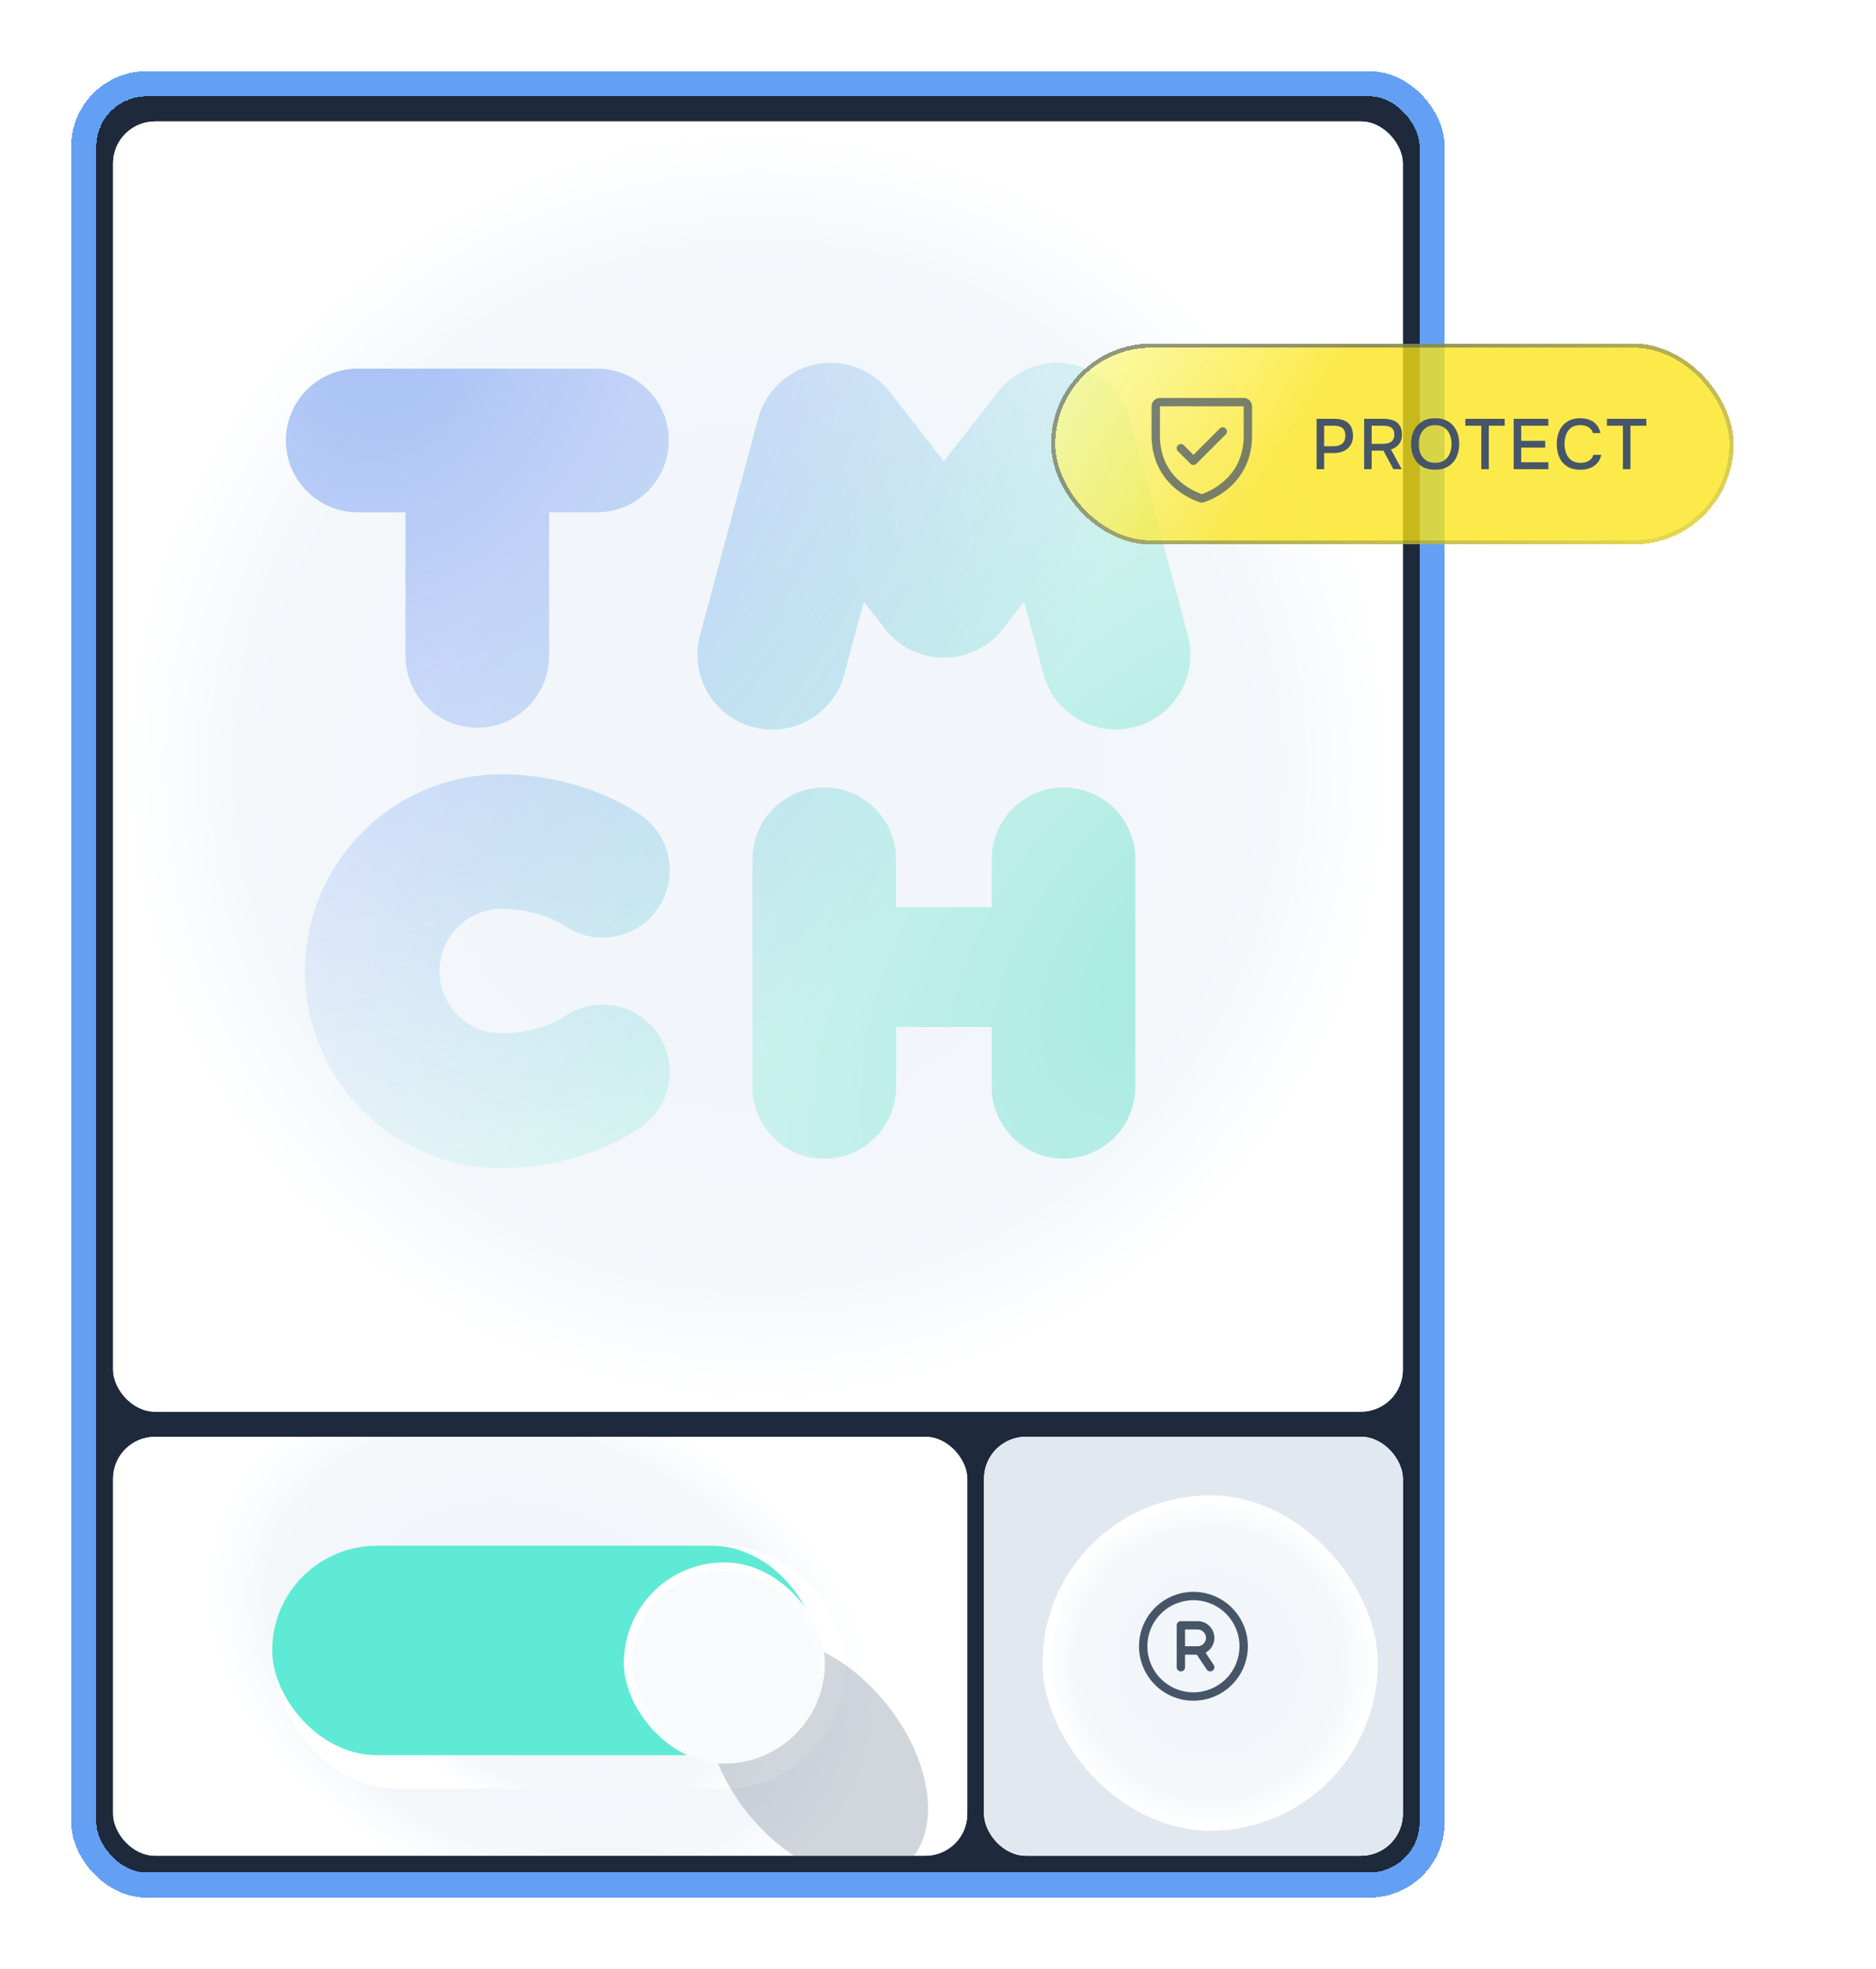
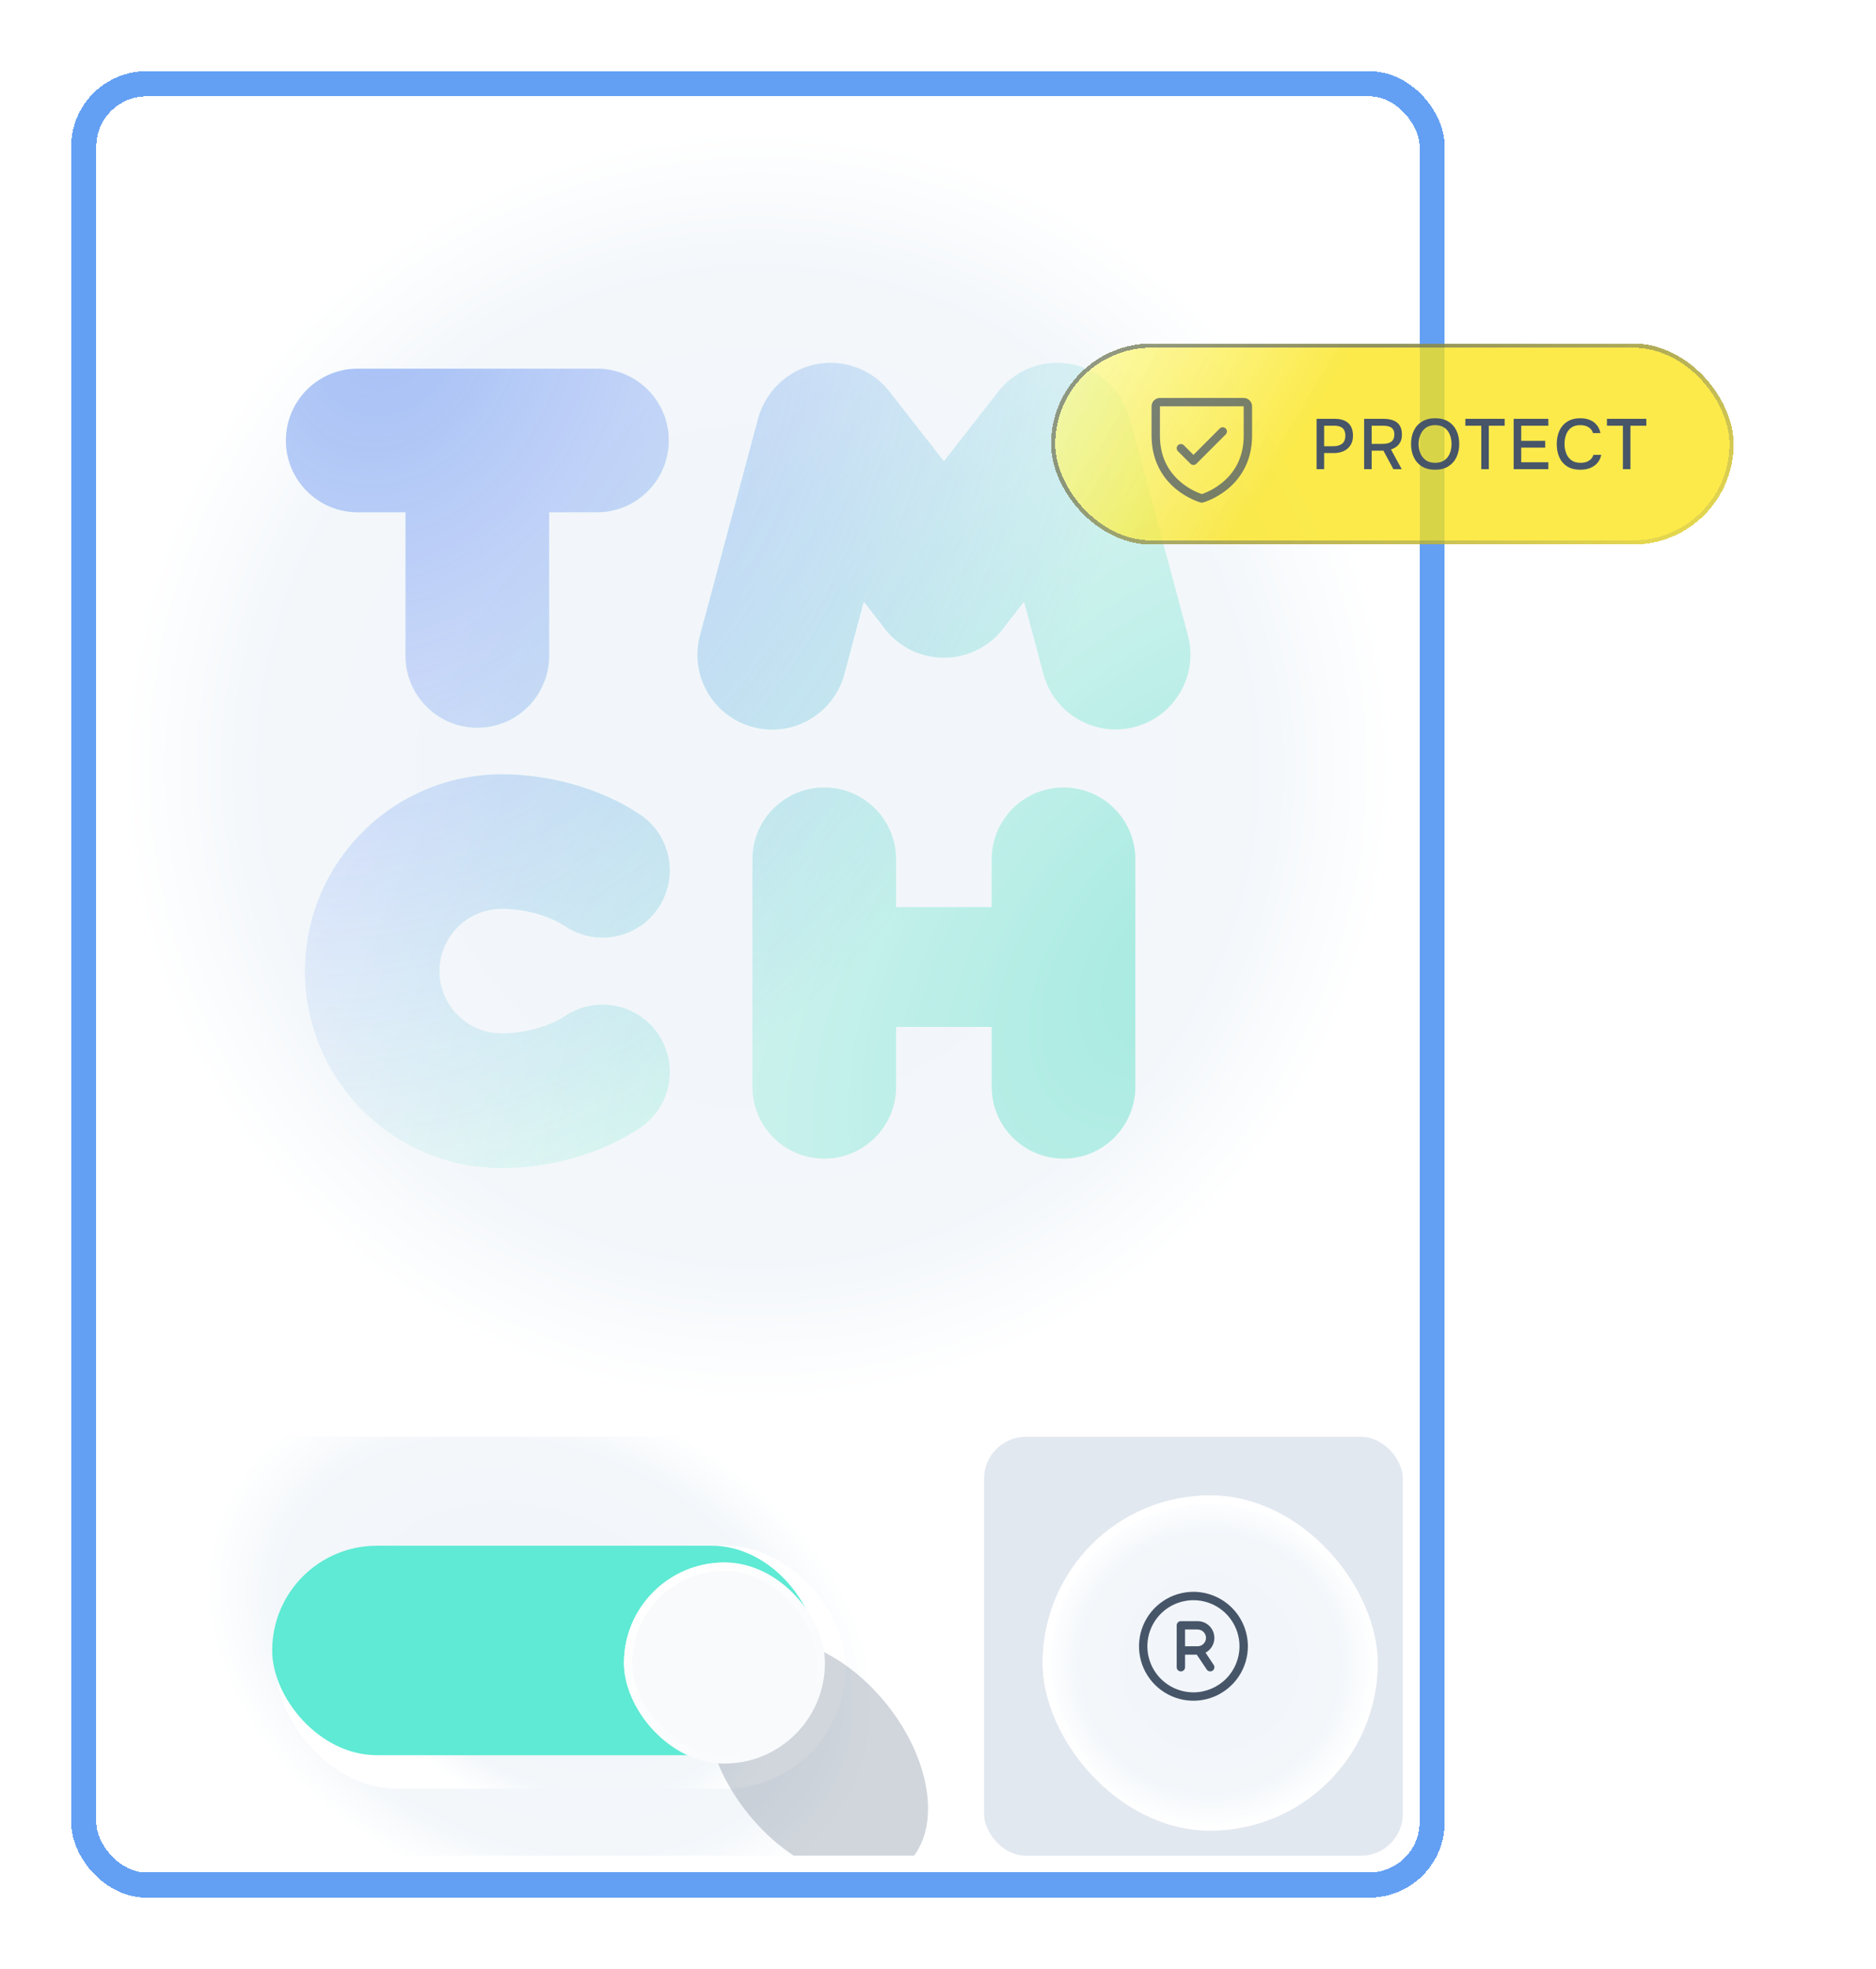
<svg xmlns="http://www.w3.org/2000/svg" width="448" height="470" viewBox="0 0 448 470" fill="none">
  <g filter="url(#filter0_dd_5223_3724)">
-     <rect x="23" y="23" width="316" height="424" rx="12" fill="#1E293B" shape-rendering="crispEdges" />
    <rect x="20" y="20" width="322" height="430" rx="15" stroke="#63A0F3" stroke-width="6" shape-rendering="crispEdges" />
    <g filter="url(#filter1_d_5223_3724)">
      <rect x="27" y="27" width="308" height="308" rx="10" fill="#F8FAFC" />
      <rect x="27" y="27" width="308" height="308" rx="10" fill="url(#paint0_angular_5223_3724)" fill-opacity="0.95" />
      <g filter="url(#filter2_ii_5223_3724)">
        <path fill-rule="evenodd" clip-rule="evenodd" d="M239.136 153.943C235.868 156.494 231.99 157.727 228.141 157.721C224.294 157.727 220.415 156.494 217.147 153.943C215.665 152.786 214.416 151.442 213.407 149.97L209.002 144.328L204.357 161.665C201.807 171.18 192.027 176.827 182.513 174.277C172.998 171.728 167.351 161.948 169.901 152.433L183.75 100.749C184.246 98.896 185.017 97.19 186.006 95.662C187.073 93.976 188.443 92.441 190.107 91.142C197.871 85.081 209.079 86.461 215.141 94.225L228.142 110.877L241.142 94.225C247.204 86.461 258.412 85.081 266.177 91.142C267.146 91.899 268.015 92.735 268.783 93.635C270.502 95.614 271.81 98.005 272.534 100.708L286.383 152.392C288.932 161.907 283.286 171.687 273.771 174.236C264.256 176.786 254.476 171.139 251.927 161.624L247.289 144.318L242.877 149.97C241.867 151.442 240.618 152.786 239.136 153.943ZM116.72 88.737C116.758 88.737 116.795 88.737 116.833 88.738L145.289 88.738C154.757 88.738 162.431 96.412 162.431 105.88C162.431 115.347 154.757 123.021 145.289 123.021H133.862L133.862 157.305C133.862 166.772 126.187 174.447 116.72 174.447C107.253 174.447 99.578 166.772 99.578 157.305L99.578 123.021H88.15C78.683 123.021 71.008 115.347 71.008 105.88C71.008 96.412 78.683 88.738 88.15 88.738L116.607 88.738C116.645 88.737 116.682 88.737 116.72 88.737ZM256.709 188.732C266.176 188.732 273.851 196.407 273.851 205.874V231.586L273.851 260.157C273.851 269.624 266.176 277.298 256.709 277.298C247.242 277.298 239.567 269.624 239.567 260.157V245.871H216.711V260.157C216.711 269.624 209.036 277.298 199.569 277.298C190.102 277.298 182.427 269.624 182.427 260.157L182.427 205.874C182.427 196.407 190.102 188.732 199.569 188.732C209.036 188.732 216.711 196.407 216.711 205.874V217.301H239.567V205.874C239.567 196.407 247.242 188.732 256.709 188.732ZM107.666 232.562C107.666 224.336 114.335 217.667 122.562 217.667C127.977 217.667 133.932 219.318 137.726 221.847C145.098 226.762 155.058 224.77 159.972 217.398C164.887 210.027 162.895 200.067 155.523 195.152C145.567 188.515 133.148 185.583 122.562 185.583C96.616 185.583 75.583 206.617 75.583 232.562C75.583 258.508 96.616 279.542 122.562 279.542C133.148 279.542 145.567 276.609 155.523 269.972C162.895 265.058 164.887 255.098 159.972 247.727C155.058 240.355 145.098 238.363 137.726 243.277C133.932 245.807 127.977 247.458 122.562 247.458C114.335 247.458 107.666 240.789 107.666 232.562Z" fill="#5EEAD4" fill-opacity="0.2" />
        <path fill-rule="evenodd" clip-rule="evenodd" d="M239.136 153.943C235.868 156.494 231.99 157.727 228.141 157.721C224.294 157.727 220.415 156.494 217.147 153.943C215.665 152.786 214.416 151.442 213.407 149.97L209.002 144.328L204.357 161.665C201.807 171.18 192.027 176.827 182.513 174.277C172.998 171.728 167.351 161.948 169.901 152.433L183.75 100.749C184.246 98.896 185.017 97.19 186.006 95.662C187.073 93.976 188.443 92.441 190.107 91.142C197.871 85.081 209.079 86.461 215.141 94.225L228.142 110.877L241.142 94.225C247.204 86.461 258.412 85.081 266.177 91.142C267.146 91.899 268.015 92.735 268.783 93.635C270.502 95.614 271.81 98.005 272.534 100.708L286.383 152.392C288.932 161.907 283.286 171.687 273.771 174.236C264.256 176.786 254.476 171.139 251.927 161.624L247.289 144.318L242.877 149.97C241.867 151.442 240.618 152.786 239.136 153.943ZM116.72 88.737C116.758 88.737 116.795 88.737 116.833 88.738L145.289 88.738C154.757 88.738 162.431 96.412 162.431 105.88C162.431 115.347 154.757 123.021 145.289 123.021H133.862L133.862 157.305C133.862 166.772 126.187 174.447 116.72 174.447C107.253 174.447 99.578 166.772 99.578 157.305L99.578 123.021H88.15C78.683 123.021 71.008 115.347 71.008 105.88C71.008 96.412 78.683 88.738 88.15 88.738L116.607 88.738C116.645 88.737 116.682 88.737 116.72 88.737ZM256.709 188.732C266.176 188.732 273.851 196.407 273.851 205.874V231.586L273.851 260.157C273.851 269.624 266.176 277.298 256.709 277.298C247.242 277.298 239.567 269.624 239.567 260.157V245.871H216.711V260.157C216.711 269.624 209.036 277.298 199.569 277.298C190.102 277.298 182.427 269.624 182.427 260.157L182.427 205.874C182.427 196.407 190.102 188.732 199.569 188.732C209.036 188.732 216.711 196.407 216.711 205.874V217.301H239.567V205.874C239.567 196.407 247.242 188.732 256.709 188.732ZM107.666 232.562C107.666 224.336 114.335 217.667 122.562 217.667C127.977 217.667 133.932 219.318 137.726 221.847C145.098 226.762 155.058 224.77 159.972 217.398C164.887 210.027 162.895 200.067 155.523 195.152C145.567 188.515 133.148 185.583 122.562 185.583C96.616 185.583 75.583 206.617 75.583 232.562C75.583 258.508 96.616 279.542 122.562 279.542C133.148 279.542 145.567 276.609 155.523 269.972C162.895 265.058 164.887 255.098 159.972 247.727C155.058 240.355 145.098 238.363 137.726 243.277C133.932 245.807 127.977 247.458 122.562 247.458C114.335 247.458 107.666 240.789 107.666 232.562Z" fill="url(#paint1_radial_5223_3724)" />
        <path fill-rule="evenodd" clip-rule="evenodd" d="M239.136 153.943C235.868 156.494 231.99 157.727 228.141 157.721C224.294 157.727 220.415 156.494 217.147 153.943C215.665 152.786 214.416 151.442 213.407 149.97L209.002 144.328L204.357 161.665C201.807 171.18 192.027 176.827 182.513 174.277C172.998 171.728 167.351 161.948 169.901 152.433L183.75 100.749C184.246 98.896 185.017 97.19 186.006 95.662C187.073 93.976 188.443 92.441 190.107 91.142C197.871 85.081 209.079 86.461 215.141 94.225L228.142 110.877L241.142 94.225C247.204 86.461 258.412 85.081 266.177 91.142C267.146 91.899 268.015 92.735 268.783 93.635C270.502 95.614 271.81 98.005 272.534 100.708L286.383 152.392C288.932 161.907 283.286 171.687 273.771 174.236C264.256 176.786 254.476 171.139 251.927 161.624L247.289 144.318L242.877 149.97C241.867 151.442 240.618 152.786 239.136 153.943ZM116.72 88.737C116.758 88.737 116.795 88.737 116.833 88.738L145.289 88.738C154.757 88.738 162.431 96.412 162.431 105.88C162.431 115.347 154.757 123.021 145.289 123.021H133.862L133.862 157.305C133.862 166.772 126.187 174.447 116.72 174.447C107.253 174.447 99.578 166.772 99.578 157.305L99.578 123.021H88.15C78.683 123.021 71.008 115.347 71.008 105.88C71.008 96.412 78.683 88.738 88.15 88.738L116.607 88.738C116.645 88.737 116.682 88.737 116.72 88.737ZM256.709 188.732C266.176 188.732 273.851 196.407 273.851 205.874V231.586L273.851 260.157C273.851 269.624 266.176 277.298 256.709 277.298C247.242 277.298 239.567 269.624 239.567 260.157V245.871H216.711V260.157C216.711 269.624 209.036 277.298 199.569 277.298C190.102 277.298 182.427 269.624 182.427 260.157L182.427 205.874C182.427 196.407 190.102 188.732 199.569 188.732C209.036 188.732 216.711 196.407 216.711 205.874V217.301H239.567V205.874C239.567 196.407 247.242 188.732 256.709 188.732ZM107.666 232.562C107.666 224.336 114.335 217.667 122.562 217.667C127.977 217.667 133.932 219.318 137.726 221.847C145.098 226.762 155.058 224.77 159.972 217.398C164.887 210.027 162.895 200.067 155.523 195.152C145.567 188.515 133.148 185.583 122.562 185.583C96.616 185.583 75.583 206.617 75.583 232.562C75.583 258.508 96.616 279.542 122.562 279.542C133.148 279.542 145.567 276.609 155.523 269.972C162.895 265.058 164.887 255.098 159.972 247.727C155.058 240.355 145.098 238.363 137.726 243.277C133.932 245.807 127.977 247.458 122.562 247.458C114.335 247.458 107.666 240.789 107.666 232.562Z" fill="url(#paint2_radial_5223_3724)" fill-opacity="0.39" />
      </g>
    </g>
    <g filter="url(#filter3_d_5223_3724)">
      <g clip-path="url(#clip0_5223_3724)">
        <rect x="235" y="341" width="100" height="100" rx="10" fill="#F8FAFC" />
        <rect x="235" y="341" width="100" height="100" rx="10" fill="url(#paint3_angular_5223_3724)" fill-opacity="0.95" />
        <rect x="235" y="341" width="100" height="100" rx="10" fill="#E2E8F0" />
        <g filter="url(#filter4_ddif_5223_3724)">
          <rect x="245" y="351" width="80" height="80" rx="40" fill="#F8FAFC" />
          <rect x="245" y="351" width="80" height="80" rx="40" fill="url(#paint4_angular_5223_3724)" fill-opacity="0.95" />
          <rect x="246" y="352" width="78" height="78" rx="39" stroke="url(#paint5_linear_5223_3724)" stroke-width="2" />
        </g>
        <path d="M285 378C282.429 378 279.915 378.762 277.778 380.191C275.64 381.619 273.974 383.65 272.99 386.025C272.006 388.401 271.748 391.014 272.25 393.536C272.751 396.058 273.99 398.374 275.808 400.192C277.626 402.01 279.942 403.249 282.464 403.75C284.986 404.252 287.599 403.994 289.975 403.01C292.35 402.026 294.381 400.36 295.809 398.222C297.238 396.085 298 393.571 298 391C297.996 387.553 296.626 384.249 294.188 381.812C291.751 379.374 288.447 378.004 285 378ZM285 402C282.824 402 280.698 401.355 278.889 400.146C277.08 398.937 275.67 397.22 274.837 395.21C274.005 393.2 273.787 390.988 274.211 388.854C274.636 386.72 275.683 384.76 277.222 383.222C278.76 381.683 280.72 380.636 282.854 380.211C284.988 379.787 287.2 380.005 289.21 380.837C291.22 381.67 292.937 383.08 294.146 384.889C295.355 386.698 296 388.824 296 391C295.997 393.916 294.837 396.712 292.775 398.775C290.712 400.837 287.916 401.997 285 402ZM287.886 392.526C288.672 392.105 289.295 391.434 289.656 390.619C290.016 389.804 290.095 388.892 289.878 388.028C289.661 387.163 289.162 386.396 288.46 385.847C287.757 385.299 286.891 385 286 385H282C281.735 385 281.48 385.105 281.293 385.293C281.105 385.48 281 385.735 281 386V396C281 396.265 281.105 396.52 281.293 396.707C281.48 396.895 281.735 397 282 397C282.265 397 282.52 396.895 282.707 396.707C282.895 396.52 283 396.265 283 396V393H285.799L288.174 396.555C288.321 396.776 288.55 396.929 288.81 396.981C289.07 397.033 289.34 396.98 289.561 396.833C289.782 396.685 289.935 396.456 289.987 396.196C290.039 395.936 289.986 395.666 289.839 395.445L287.886 392.526ZM283 387H286C286.53 387 287.039 387.211 287.414 387.586C287.789 387.961 288 388.47 288 389C288 389.53 287.789 390.039 287.414 390.414C287.039 390.789 286.53 391 286 391H283V387Z" fill="#475569" />
      </g>
    </g>
    <g filter="url(#filter5_d_5223_3724)">
      <g clip-path="url(#clip1_5223_3724)">
        <rect x="27" y="341" width="204" height="100" rx="10" fill="#F8FAFC" />
        <rect x="27" y="341" width="204" height="100" rx="10" fill="url(#paint6_angular_5223_3724)" fill-opacity="0.95" />
        <g filter="url(#filter6_ddif_5223_3724)">
          <rect x="61" y="362" width="136" height="58" rx="29" fill="#F8FAFC" />
          <rect x="61" y="362" width="136" height="58" rx="29" fill="url(#paint7_angular_5223_3724)" fill-opacity="0.95" />
-           <rect x="62" y="363" width="134" height="56" rx="28" stroke="url(#paint8_linear_5223_3724)" stroke-width="2" />
        </g>
        <g filter="url(#filter7_if_5223_3724)">
          <rect x="64" y="366" width="130" height="50" rx="25" fill="#5EEAD4" />
        </g>
        <g opacity="0.3" filter="url(#filter8_f_5223_3724)">
          <ellipse cx="195.158" cy="417.857" rx="21.084" ry="32.944" transform="rotate(-39.185 195.158 417.857)" fill="#64748B" />
        </g>
        <g filter="url(#filter9_ddif_5223_3724)">
          <rect x="145" y="367" width="48" height="48" rx="24" fill="#F8FAFC" />
          <rect x="146" y="368" width="46" height="46" rx="23" stroke="url(#paint9_linear_5223_3724)" stroke-width="2" />
        </g>
      </g>
    </g>
  </g>
  <g filter="url(#filter10_bd_5223_3724)">
    <rect x="251" y="68" width="163" height="48" rx="24" fill="url(#paint10_linear_5223_3724)" shape-rendering="crispEdges" />
    <rect x="251.5" y="68.5" width="162" height="47" rx="23.5" stroke="url(#paint11_linear_5223_3724)" shape-rendering="crispEdges" />
    <g opacity="0.73">
      <path d="M297 81H277C276.47 81 275.961 81.211 275.586 81.586C275.211 81.961 275 82.47 275 83V90C275 96.59 278.19 100.584 280.866 102.774C283.749 105.131 286.616 105.931 286.741 105.965C286.913 106.012 287.094 106.012 287.266 105.965C287.391 105.931 290.255 105.131 293.141 102.774C295.81 100.584 299 96.59 299 90V83C299 82.47 298.789 81.961 298.414 81.586C298.039 81.211 297.53 81 297 81ZM297 90C297 94.634 295.292 98.395 291.925 101.177C290.459 102.385 288.792 103.324 287 103.952C285.232 103.335 283.585 102.412 282.135 101.226C278.728 98.439 277 94.662 277 90V83H297V90ZM281.292 93.707C281.105 93.52 280.999 93.265 280.999 93C280.999 92.735 281.105 92.48 281.292 92.293C281.48 92.105 281.735 91.999 282 91.999C282.265 91.999 282.52 92.105 282.708 92.293L285 94.586L291.292 88.293C291.385 88.2 291.496 88.126 291.617 88.076C291.738 88.025 291.869 87.999 292 87.999C292.131 87.999 292.262 88.025 292.383 88.076C292.504 88.126 292.615 88.2 292.708 88.293C292.8 88.385 292.874 88.496 292.924 88.617C292.975 88.739 293.001 88.869 293.001 89C293.001 89.131 292.975 89.261 292.924 89.383C292.874 89.504 292.8 89.615 292.708 89.707L285.708 96.707C285.615 96.8 285.504 96.874 285.383 96.925C285.262 96.975 285.131 97.001 285 97.001C284.869 97.001 284.738 96.975 284.617 96.925C284.496 96.874 284.385 96.8 284.292 96.707L281.292 93.707Z" fill="#475569" />
    </g>
    <path d="M314.411 98L314.411 85.981L318.746 85.981C319.641 85.981 320.412 86.123 321.058 86.406C321.715 86.689 322.22 87.131 322.571 87.732C322.922 88.321 323.098 89.086 323.098 90.027C323.098 90.934 322.894 91.693 322.486 92.305C322.089 92.917 321.545 93.382 320.854 93.699C320.163 94.005 319.375 94.158 318.491 94.158L316.213 94.158L316.213 98H314.411ZM316.213 92.526L318.423 92.526C319.284 92.526 319.976 92.328 320.497 91.931C321.018 91.523 321.279 90.871 321.279 89.976C321.279 89.194 321.064 88.61 320.633 88.225C320.202 87.828 319.551 87.63 318.678 87.63L316.213 87.63V92.526ZM325.762 98V85.981H330.386C331.032 85.981 331.621 86.049 332.154 86.185C332.686 86.31 333.151 86.519 333.548 86.814C333.944 87.097 334.25 87.483 334.466 87.97C334.681 88.457 334.789 89.058 334.789 89.772C334.789 90.418 334.675 90.973 334.449 91.438C334.222 91.903 333.91 92.288 333.514 92.594C333.117 92.9 332.669 93.132 332.171 93.291L334.738 98H332.749L330.369 93.58H327.564V98H325.762ZM327.564 91.965H330.012C330.42 91.965 330.799 91.937 331.151 91.88C331.513 91.812 331.831 91.699 332.103 91.54C332.375 91.37 332.584 91.143 332.732 90.86C332.89 90.565 332.97 90.191 332.97 89.738C332.981 89.217 332.879 88.803 332.664 88.497C332.46 88.18 332.154 87.959 331.746 87.834C331.338 87.698 330.845 87.63 330.267 87.63H327.564V91.965ZM342.71 98.136C341.475 98.136 340.427 97.875 339.565 97.354C338.715 96.821 338.069 96.09 337.627 95.161C337.185 94.232 336.964 93.178 336.964 91.999C336.964 90.809 337.185 89.749 337.627 88.82C338.069 87.891 338.721 87.165 339.582 86.644C340.444 86.111 341.492 85.845 342.727 85.845C343.974 85.845 345.022 86.106 345.872 86.627C346.722 87.148 347.368 87.874 347.81 88.803C348.252 89.732 348.473 90.792 348.473 91.982C348.473 93.161 348.252 94.215 347.81 95.144C347.368 96.073 346.717 96.804 345.855 97.337C345.005 97.87 343.957 98.136 342.71 98.136ZM342.727 96.487C343.634 96.487 344.376 96.277 344.954 95.858C345.532 95.439 345.957 94.889 346.229 94.209C346.501 93.529 346.637 92.792 346.637 91.999C346.637 91.398 346.558 90.826 346.399 90.282C346.252 89.738 346.02 89.256 345.702 88.837C345.385 88.418 344.977 88.089 344.478 87.851C343.98 87.613 343.396 87.494 342.727 87.494C341.832 87.494 341.09 87.704 340.5 88.123C339.922 88.542 339.492 89.092 339.208 89.772C338.925 90.452 338.783 91.194 338.783 91.999C338.783 92.792 338.919 93.529 339.191 94.209C339.475 94.889 339.905 95.439 340.483 95.858C341.073 96.277 341.821 96.487 342.727 96.487ZM353.737 98V87.63L349.929 87.63V85.981L359.33 85.981V87.63L355.539 87.63V98H353.737ZM361.474 98V85.981L369.753 85.981V87.63L363.276 87.63V91.234L369.005 91.234V92.866L363.276 92.866V96.351L369.753 96.351V98L361.474 98ZM377.374 98.136C376.138 98.136 375.101 97.875 374.263 97.354C373.435 96.833 372.812 96.113 372.393 95.195C371.973 94.277 371.764 93.217 371.764 92.016C371.764 90.815 371.973 89.749 372.393 88.82C372.823 87.891 373.452 87.165 374.28 86.644C375.118 86.111 376.155 85.845 377.391 85.845C378.286 85.845 379.068 85.992 379.737 86.287C380.405 86.57 380.944 86.978 381.352 87.511C381.771 88.032 382.049 88.656 382.185 89.381H380.417C380.247 88.803 379.901 88.344 379.38 88.004C378.858 87.664 378.19 87.494 377.374 87.494C376.467 87.494 375.736 87.704 375.181 88.123C374.637 88.542 374.24 89.092 373.991 89.772C373.741 90.441 373.617 91.166 373.617 91.948C373.617 92.753 373.747 93.501 374.008 94.192C374.268 94.883 374.682 95.439 375.249 95.858C375.815 96.277 376.541 96.487 377.425 96.487C377.969 96.487 378.45 96.413 378.87 96.266C379.289 96.107 379.64 95.886 379.924 95.603C380.207 95.308 380.4 94.968 380.502 94.583H382.389C382.241 95.32 381.941 95.954 381.488 96.487C381.034 97.02 380.462 97.428 379.771 97.711C379.079 97.994 378.28 98.136 377.374 98.136ZM387.557 98V87.63H383.749V85.981L393.15 85.981V87.63L389.359 87.63V98H387.557Z" fill="#475569" />
  </g>
  <defs>
    <filter id="filter0_dd_5223_3724" x="0" y="0" width="362" height="470" filterUnits="userSpaceOnUse" color-interpolation-filters="sRGB">
      <feFlood flood-opacity="0" result="BackgroundImageFix" />
      <feColorMatrix in="SourceAlpha" type="matrix" values="0 0 0 0 0 0 0 0 0 0 0 0 0 0 0 0 0 0 127 0" result="hardAlpha" />
      <feOffset dx="6" dy="6" />
      <feGaussianBlur stdDeviation="5.5" />
      <feComposite in2="hardAlpha" operator="out" />
      <feColorMatrix type="matrix" values="0 0 0 0 0.118 0 0 0 0 0.161 0 0 0 0 0.231 0 0 0 0.17 0" />
      <feBlend mode="normal" in2="BackgroundImageFix" result="effect1_dropShadow_5223_3724" />
      <feColorMatrix in="SourceAlpha" type="matrix" values="0 0 0 0 0 0 0 0 0 0 0 0 0 0 0 0 0 0 127 0" result="hardAlpha" />
      <feMorphology radius="3" operator="dilate" in="SourceAlpha" result="effect2_dropShadow_5223_3724" />
      <feOffset dx="-6" dy="-6" />
      <feGaussianBlur stdDeviation="4" />
      <feComposite in2="hardAlpha" operator="out" />
      <feColorMatrix type="matrix" values="0 0 0 0 1 0 0 0 0 1 0 0 0 0 1 0 0 0 1 0" />
      <feBlend mode="normal" in2="effect1_dropShadow_5223_3724" result="effect2_dropShadow_5223_3724" />
      <feBlend mode="normal" in="SourceGraphic" in2="effect2_dropShadow_5223_3724" result="shape" />
    </filter>
    <filter id="filter1_d_5223_3724" x="27" y="27" width="308" height="310" filterUnits="userSpaceOnUse" color-interpolation-filters="sRGB">
      <feFlood flood-opacity="0" result="BackgroundImageFix" />
      <feColorMatrix in="SourceAlpha" type="matrix" values="0 0 0 0 0 0 0 0 0 0 0 0 0 0 0 0 0 0 127 0" result="hardAlpha" />
      <feOffset dy="2" />
      <feComposite in2="hardAlpha" operator="out" />
      <feColorMatrix type="matrix" values="0 0 0 0 0.67 0 0 0 0 0.715 0 0 0 0 0.768 0 0 0 1 0" />
      <feBlend mode="normal" in2="BackgroundImageFix" result="effect1_dropShadow_5223_3724" />
      <feBlend mode="normal" in="SourceGraphic" in2="effect1_dropShadow_5223_3724" result="shape" />
    </filter>
    <filter id="filter2_ii_5223_3724" x="65.008" y="81.365" width="225.257" height="201.447" filterUnits="userSpaceOnUse" color-interpolation-filters="sRGB">
      <feFlood flood-opacity="0" result="BackgroundImageFix" />
      <feBlend mode="normal" in="SourceGraphic" in2="BackgroundImageFix" result="shape" />
      <feColorMatrix in="SourceAlpha" type="matrix" values="0 0 0 0 0 0 0 0 0 0 0 0 0 0 0 0 0 0 127 0" result="hardAlpha" />
      <feMorphology radius="2" operator="dilate" in="SourceAlpha" result="effect1_innerShadow_5223_3724" />
      <feOffset dx="-6" dy="-6" />
      <feGaussianBlur stdDeviation="6.55" />
      <feComposite in2="hardAlpha" operator="arithmetic" k2="-1" k3="1" />
      <feColorMatrix type="matrix" values="0 0 0 0 1 0 0 0 0 1 0 0 0 0 1 0 0 0 0.46 0" />
      <feBlend mode="normal" in2="shape" result="effect1_innerShadow_5223_3724" />
      <feColorMatrix in="SourceAlpha" type="matrix" values="0 0 0 0 0 0 0 0 0 0 0 0 0 0 0 0 0 0 127 0" result="hardAlpha" />
      <feOffset dx="3.27" dy="3.27" />
      <feGaussianBlur stdDeviation="3.45" />
      <feComposite in2="hardAlpha" operator="arithmetic" k2="-1" k3="1" />
      <feColorMatrix type="matrix" values="0 0 0 0 0.059 0 0 0 0 0.09 0 0 0 0 0.165 0 0 0 0.16 0" />
      <feBlend mode="normal" in2="effect1_innerShadow_5223_3724" result="effect2_innerShadow_5223_3724" />
    </filter>
    <filter id="filter3_d_5223_3724" x="235" y="341" width="100" height="102" filterUnits="userSpaceOnUse" color-interpolation-filters="sRGB">
      <feFlood flood-opacity="0" result="BackgroundImageFix" />
      <feColorMatrix in="SourceAlpha" type="matrix" values="0 0 0 0 0 0 0 0 0 0 0 0 0 0 0 0 0 0 127 0" result="hardAlpha" />
      <feOffset dy="2" />
      <feComposite in2="hardAlpha" operator="out" />
      <feColorMatrix type="matrix" values="0 0 0 0 0.67 0 0 0 0 0.715 0 0 0 0 0.768 0 0 0 1 0" />
      <feBlend mode="normal" in2="BackgroundImageFix" result="effect1_dropShadow_5223_3724" />
      <feBlend mode="normal" in="SourceGraphic" in2="effect1_dropShadow_5223_3724" result="shape" />
    </filter>
    <filter id="filter4_ddif_5223_3724" x="234" y="340" width="108" height="108" filterUnits="userSpaceOnUse" color-interpolation-filters="sRGB">
      <feFlood flood-opacity="0" result="BackgroundImageFix" />
      <feColorMatrix in="SourceAlpha" type="matrix" values="0 0 0 0 0 0 0 0 0 0 0 0 0 0 0 0 0 0 127 0" result="hardAlpha" />
      <feOffset />
      <feGaussianBlur stdDeviation="5.5" />
      <feComposite in2="hardAlpha" operator="out" />
      <feColorMatrix type="matrix" values="0 0 0 0 0.118 0 0 0 0 0.161 0 0 0 0 0.231 0 0 0 0.08 0" />
      <feBlend mode="normal" in2="BackgroundImageFix" result="effect1_dropShadow_5223_3724" />
      <feColorMatrix in="SourceAlpha" type="matrix" values="0 0 0 0 0 0 0 0 0 0 0 0 0 0 0 0 0 0 127 0" result="hardAlpha" />
      <feOffset dx="6" dy="6" />
      <feGaussianBlur stdDeviation="5.5" />
      <feComposite in2="hardAlpha" operator="out" />
      <feColorMatrix type="matrix" values="0 0 0 0 0.118 0 0 0 0 0.161 0 0 0 0 0.231 0 0 0 0.17 0" />
      <feBlend mode="normal" in2="effect1_dropShadow_5223_3724" result="effect2_dropShadow_5223_3724" />
      <feBlend mode="normal" in="SourceGraphic" in2="effect2_dropShadow_5223_3724" result="shape" />
      <feColorMatrix in="SourceAlpha" type="matrix" values="0 0 0 0 0 0 0 0 0 0 0 0 0 0 0 0 0 0 127 0" result="hardAlpha" />
      <feOffset dx="-2" dy="-2" />
      <feGaussianBlur stdDeviation="0.5" />
      <feComposite in2="hardAlpha" operator="arithmetic" k2="-1" k3="1" />
      <feColorMatrix type="matrix" values="0 0 0 0 0.118 0 0 0 0 0.161 0 0 0 0 0.231 0 0 0 0.1 0" />
      <feBlend mode="normal" in2="shape" result="effect3_innerShadow_5223_3724" />
      <feGaussianBlur stdDeviation="0.5" result="effect4_foregroundBlur_5223_3724" />
    </filter>
    <filter id="filter5_d_5223_3724" x="27" y="341" width="204" height="102" filterUnits="userSpaceOnUse" color-interpolation-filters="sRGB">
      <feFlood flood-opacity="0" result="BackgroundImageFix" />
      <feColorMatrix in="SourceAlpha" type="matrix" values="0 0 0 0 0 0 0 0 0 0 0 0 0 0 0 0 0 0 127 0" result="hardAlpha" />
      <feOffset dy="2" />
      <feComposite in2="hardAlpha" operator="out" />
      <feColorMatrix type="matrix" values="0 0 0 0 0.67 0 0 0 0 0.715 0 0 0 0 0.768 0 0 0 1 0" />
      <feBlend mode="normal" in2="BackgroundImageFix" result="effect1_dropShadow_5223_3724" />
      <feBlend mode="normal" in="SourceGraphic" in2="effect1_dropShadow_5223_3724" result="shape" />
    </filter>
    <filter id="filter6_ddif_5223_3724" x="50" y="351" width="164" height="86" filterUnits="userSpaceOnUse" color-interpolation-filters="sRGB">
      <feFlood flood-opacity="0" result="BackgroundImageFix" />
      <feColorMatrix in="SourceAlpha" type="matrix" values="0 0 0 0 0 0 0 0 0 0 0 0 0 0 0 0 0 0 127 0" result="hardAlpha" />
      <feOffset />
      <feGaussianBlur stdDeviation="5.5" />
      <feComposite in2="hardAlpha" operator="out" />
      <feColorMatrix type="matrix" values="0 0 0 0 0.118 0 0 0 0 0.161 0 0 0 0 0.231 0 0 0 0.08 0" />
      <feBlend mode="normal" in2="BackgroundImageFix" result="effect1_dropShadow_5223_3724" />
      <feColorMatrix in="SourceAlpha" type="matrix" values="0 0 0 0 0 0 0 0 0 0 0 0 0 0 0 0 0 0 127 0" result="hardAlpha" />
      <feOffset dx="6" dy="6" />
      <feGaussianBlur stdDeviation="5.5" />
      <feComposite in2="hardAlpha" operator="out" />
      <feColorMatrix type="matrix" values="0 0 0 0 0.118 0 0 0 0 0.161 0 0 0 0 0.231 0 0 0 0.17 0" />
      <feBlend mode="normal" in2="effect1_dropShadow_5223_3724" result="effect2_dropShadow_5223_3724" />
      <feBlend mode="normal" in="SourceGraphic" in2="effect2_dropShadow_5223_3724" result="shape" />
      <feColorMatrix in="SourceAlpha" type="matrix" values="0 0 0 0 0 0 0 0 0 0 0 0 0 0 0 0 0 0 127 0" result="hardAlpha" />
      <feOffset dx="-1" dy="-1" />
      <feGaussianBlur stdDeviation="0.5" />
      <feComposite in2="hardAlpha" operator="arithmetic" k2="-1" k3="1" />
      <feColorMatrix type="matrix" values="0 0 0 0 0.118 0 0 0 0 0.161 0 0 0 0 0.231 0 0 0 0.1 0" />
      <feBlend mode="normal" in2="shape" result="effect3_innerShadow_5223_3724" />
      <feGaussianBlur stdDeviation="0.5" result="effect4_foregroundBlur_5223_3724" />
    </filter>
    <filter id="filter7_if_5223_3724" x="63" y="365" width="132" height="52" filterUnits="userSpaceOnUse" color-interpolation-filters="sRGB">
      <feFlood flood-opacity="0" result="BackgroundImageFix" />
      <feBlend mode="normal" in="SourceGraphic" in2="BackgroundImageFix" result="shape" />
      <feColorMatrix in="SourceAlpha" type="matrix" values="0 0 0 0 0 0 0 0 0 0 0 0 0 0 0 0 0 0 127 0" result="hardAlpha" />
      <feOffset dx="1" dy="1" />
      <feGaussianBlur stdDeviation="0.5" />
      <feComposite in2="hardAlpha" operator="arithmetic" k2="-1" k3="1" />
      <feColorMatrix type="matrix" values="0 0 0 0 0.118 0 0 0 0 0.161 0 0 0 0 0.231 0 0 0 0.1 0" />
      <feBlend mode="normal" in2="shape" result="effect1_innerShadow_5223_3724" />
      <feGaussianBlur stdDeviation="0.5" result="effect2_foregroundBlur_5223_3724" />
    </filter>
    <filter id="filter8_f_5223_3724" x="144.692" y="365.05" width="100.931" height="105.615" filterUnits="userSpaceOnUse" color-interpolation-filters="sRGB">
      <feFlood flood-opacity="0" result="BackgroundImageFix" />
      <feBlend mode="normal" in="SourceGraphic" in2="BackgroundImageFix" result="shape" />
      <feGaussianBlur stdDeviation="12" result="effect1_foregroundBlur_5223_3724" />
    </filter>
    <filter id="filter9_ddif_5223_3724" x="134" y="356" width="76" height="76" filterUnits="userSpaceOnUse" color-interpolation-filters="sRGB">
      <feFlood flood-opacity="0" result="BackgroundImageFix" />
      <feColorMatrix in="SourceAlpha" type="matrix" values="0 0 0 0 0 0 0 0 0 0 0 0 0 0 0 0 0 0 127 0" result="hardAlpha" />
      <feOffset />
      <feGaussianBlur stdDeviation="5.5" />
      <feComposite in2="hardAlpha" operator="out" />
      <feColorMatrix type="matrix" values="0 0 0 0 0.118 0 0 0 0 0.161 0 0 0 0 0.231 0 0 0 0.16 0" />
      <feBlend mode="normal" in2="BackgroundImageFix" result="effect1_dropShadow_5223_3724" />
      <feColorMatrix in="SourceAlpha" type="matrix" values="0 0 0 0 0 0 0 0 0 0 0 0 0 0 0 0 0 0 127 0" result="hardAlpha" />
      <feOffset dx="6" dy="6" />
      <feGaussianBlur stdDeviation="5.5" />
      <feComposite in2="hardAlpha" operator="out" />
      <feColorMatrix type="matrix" values="0 0 0 0 0.118 0 0 0 0 0.161 0 0 0 0 0.231 0 0 0 0.17 0" />
      <feBlend mode="normal" in2="effect1_dropShadow_5223_3724" result="effect2_dropShadow_5223_3724" />
      <feBlend mode="normal" in="SourceGraphic" in2="effect2_dropShadow_5223_3724" result="shape" />
      <feColorMatrix in="SourceAlpha" type="matrix" values="0 0 0 0 0 0 0 0 0 0 0 0 0 0 0 0 0 0 127 0" result="hardAlpha" />
      <feOffset dx="-2" dy="-2" />
      <feGaussianBlur stdDeviation="0.5" />
      <feComposite in2="hardAlpha" operator="arithmetic" k2="-1" k3="1" />
      <feColorMatrix type="matrix" values="0 0 0 0 0.118 0 0 0 0 0.161 0 0 0 0 0.231 0 0 0 0.1 0" />
      <feBlend mode="normal" in2="shape" result="effect3_innerShadow_5223_3724" />
      <feGaussianBlur stdDeviation="0.5" result="effect4_foregroundBlur_5223_3724" />
    </filter>
    <filter id="filter10_bd_5223_3724" x="217" y="48" width="231" height="116" filterUnits="userSpaceOnUse" color-interpolation-filters="sRGB">
      <feFlood flood-opacity="0" result="BackgroundImageFix" />
      <feGaussianBlur in="BackgroundImageFix" stdDeviation="2" />
      <feComposite in2="SourceAlpha" operator="in" result="effect1_backgroundBlur_5223_3724" />
      <feColorMatrix in="SourceAlpha" type="matrix" values="0 0 0 0 0 0 0 0 0 0 0 0 0 0 0 0 0 0 127 0" result="hardAlpha" />
      <feOffset dy="14" />
      <feGaussianBlur stdDeviation="17" />
      <feComposite in2="hardAlpha" operator="out" />
      <feColorMatrix type="matrix" values="0 0 0 0 0 0 0 0 0 0 0 0 0 0 0 0 0 0 0.15 0" />
      <feBlend mode="normal" in2="effect1_backgroundBlur_5223_3724" result="effect2_dropShadow_5223_3724" />
      <feBlend mode="normal" in="SourceGraphic" in2="effect2_dropShadow_5223_3724" result="shape" />
    </filter>
    <radialGradient id="paint0_angular_5223_3724" cx="0" cy="0" r="1" gradientUnits="userSpaceOnUse" gradientTransform="translate(181 181) rotate(-139.16) scale(153.975)">
      <stop offset="0.202" stop-color="#F1F5F9" />
      <stop offset="0.771" stop-color="#F2F6FA" />
      <stop offset="0.995" stop-color="white" />
    </radialGradient>
    <radialGradient id="paint1_radial_5223_3724" cx="0" cy="0" r="1" gradientUnits="userSpaceOnUse" gradientTransform="translate(287 229) rotate(129.343) scale(340.717 214.692)">
      <stop stop-color="#70D8CD" />
      <stop offset="0" stop-color="#A5EAE0" />
      <stop offset="0.875" stop-color="#F8FAFC" />
    </radialGradient>
    <radialGradient id="paint2_radial_5223_3724" cx="0" cy="0" r="1" gradientUnits="userSpaceOnUse" gradientTransform="translate(95.5 78) rotate(20.946) scale(180.423 216.499)">
      <stop stop-color="#2563EB" />
      <stop offset="1" stop-color="#2563EB" stop-opacity="0" />
    </radialGradient>
    <radialGradient id="paint3_angular_5223_3724" cx="0" cy="0" r="1" gradientUnits="userSpaceOnUse" gradientTransform="translate(285 391) rotate(-139.16) scale(49.992)">
      <stop offset="0.202" stop-color="#F1F5F9" />
      <stop offset="0.771" stop-color="#F2F6FA" />
      <stop offset="0.995" stop-color="white" />
    </radialGradient>
    <radialGradient id="paint4_angular_5223_3724" cx="0" cy="0" r="1" gradientUnits="userSpaceOnUse" gradientTransform="translate(285 391) rotate(-139.16) scale(39.993)">
      <stop offset="0.202" stop-color="#F1F5F9" />
      <stop offset="0.771" stop-color="#F2F6FA" />
      <stop offset="0.995" stop-color="white" />
    </radialGradient>
    <linearGradient id="paint5_linear_5223_3724" x1="260.909" y1="359.636" x2="292.619" y2="406.238" gradientUnits="userSpaceOnUse">
      <stop stop-color="white" />
      <stop offset="1" stop-color="white" stop-opacity="0" />
    </linearGradient>
    <radialGradient id="paint6_angular_5223_3724" cx="0" cy="0" r="1" gradientUnits="userSpaceOnUse" gradientTransform="translate(129 391) rotate(-157.036) scale(83.794 60.843)">
      <stop offset="0.202" stop-color="#F1F5F9" />
      <stop offset="0.771" stop-color="#F2F6FA" />
      <stop offset="0.995" stop-color="white" />
    </radialGradient>
    <radialGradient id="paint7_angular_5223_3724" cx="0" cy="0" r="1" gradientUnits="userSpaceOnUse" gradientTransform="translate(129 391) rotate(-159.764) scale(54.82 35.961)">
      <stop offset="0.202" stop-color="#F1F5F9" />
      <stop offset="0.771" stop-color="#F2F6FA" />
      <stop offset="0.995" stop-color="white" />
    </radialGradient>
    <linearGradient id="paint8_linear_5223_3724" x1="88.046" y1="368.261" x2="101.275" y2="413.852" gradientUnits="userSpaceOnUse">
      <stop stop-color="white" />
      <stop offset="1" stop-color="white" stop-opacity="0" />
    </linearGradient>
    <linearGradient id="paint9_linear_5223_3724" x1="150.5" y1="375" x2="184" y2="409.5" gradientUnits="userSpaceOnUse">
      <stop stop-color="white" />
      <stop offset="1" stop-color="white" stop-opacity="0" />
    </linearGradient>
    <linearGradient id="paint10_linear_5223_3724" x1="263.459" y1="59.849" x2="311.048" y2="88.567" gradientUnits="userSpaceOnUse">
      <stop offset="0" stop-color="#FEFB8A" stop-opacity="0.71" />
      <stop offset="1" stop-color="#FAE315" stop-opacity="0.77" />
    </linearGradient>
    <linearGradient id="paint11_linear_5223_3724" x1="332.5" y1="68" x2="368.431" y2="148.865" gradientUnits="userSpaceOnUse">
      <stop stop-color="#475569" stop-opacity="0.59" />
      <stop offset="1" stop-color="#475569" stop-opacity="0" />
    </linearGradient>
    <clipPath id="clip0_5223_3724">
      <rect x="235" y="341" width="100" height="100" rx="10" fill="white" />
    </clipPath>
    <clipPath id="clip1_5223_3724">
      <rect x="27" y="341" width="204" height="100" rx="10" fill="white" />
    </clipPath>
  </defs>
</svg>